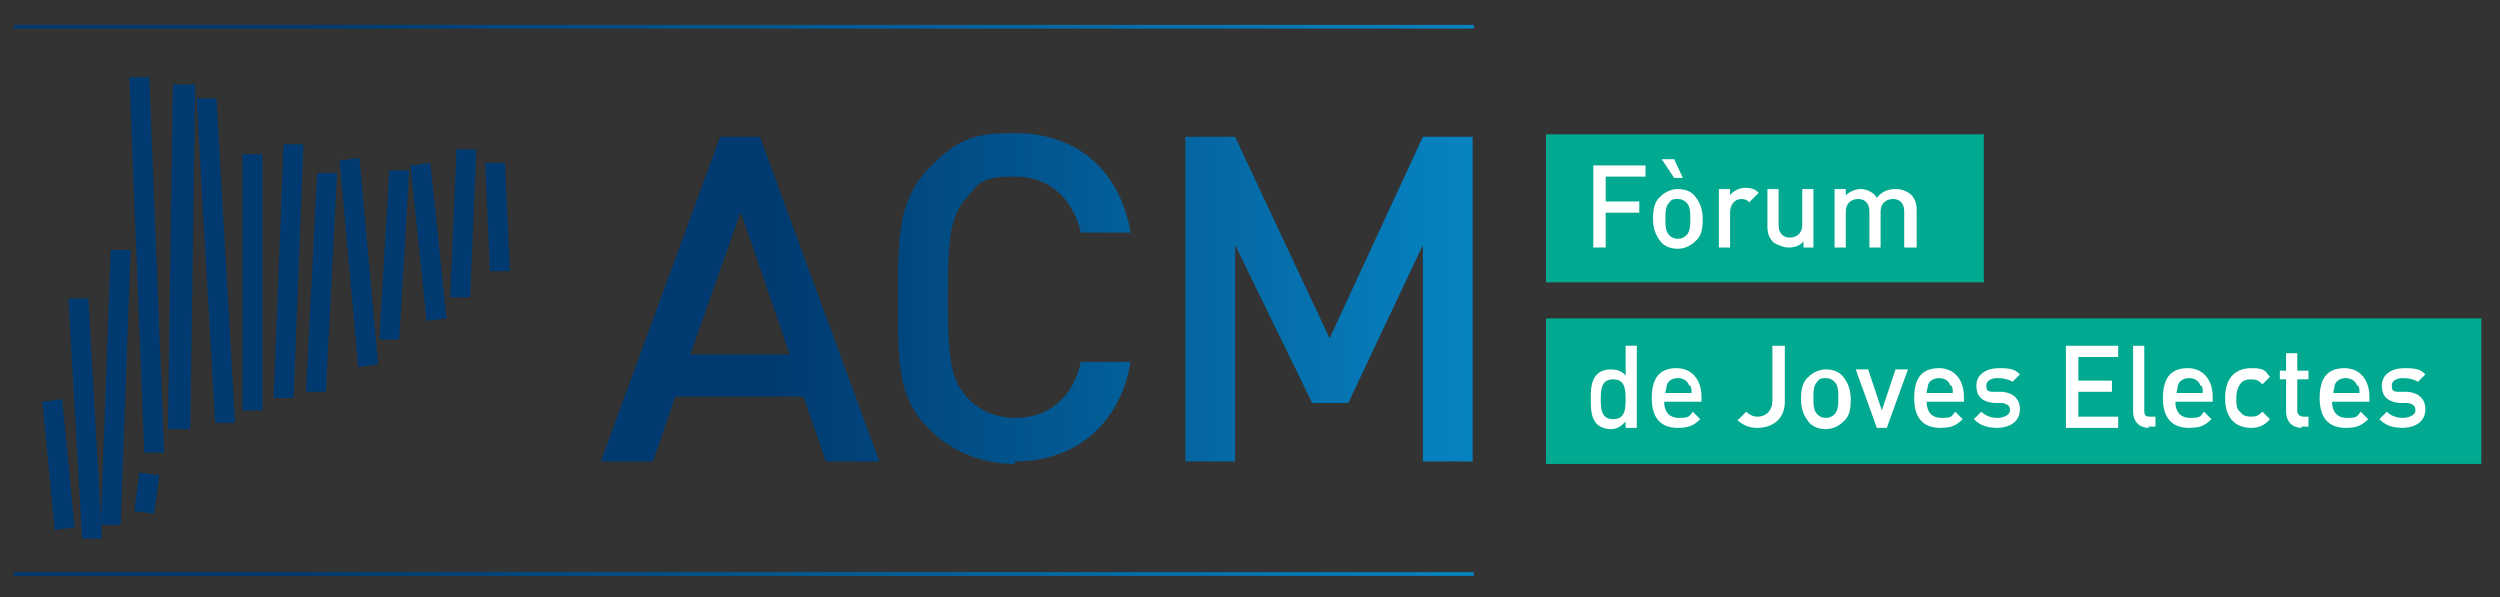
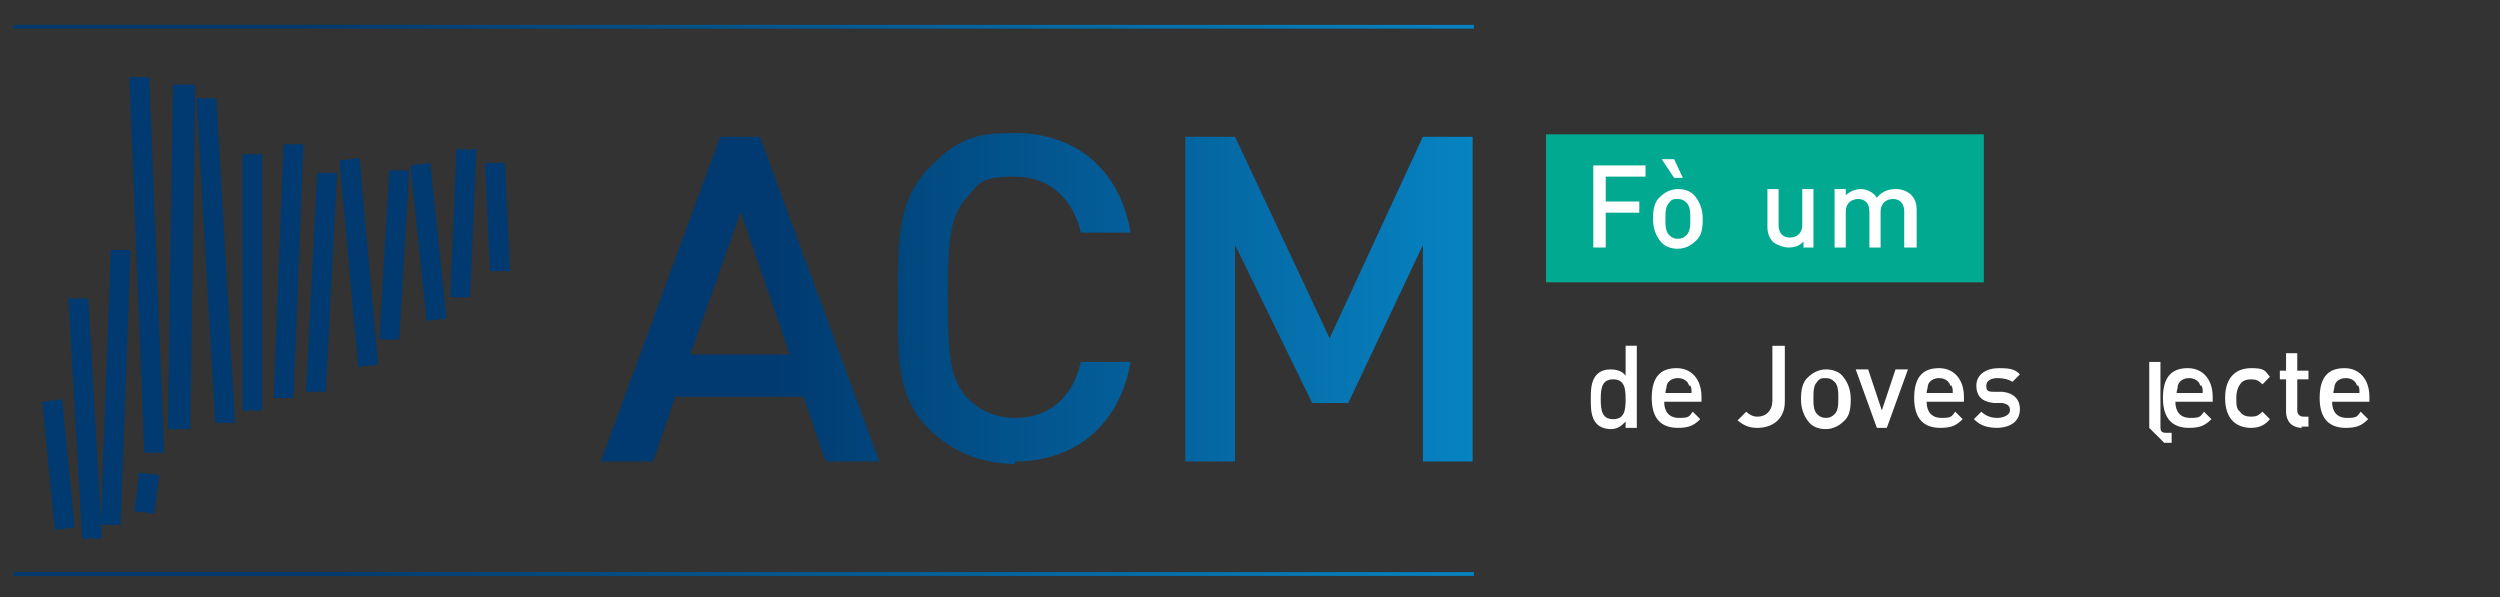
<svg xmlns="http://www.w3.org/2000/svg" xmlns:xlink="http://www.w3.org/1999/xlink" version="1.1" viewBox="0 0 201 48">
  <rect x="0" y="0" width="201" height="48" fill="#333333" stroke="none" />
  <defs>
    <style>
      .cls-1 {
        fill: #00a98f;
      }

      .cls-2 {
        fill: #fff;
      }

      .cls-3 {
        fill: url(#Degradado_sin_nombre_2-3);
      }

      .cls-4 {
        fill: url(#Degradado_sin_nombre_2-2);
      }

      .cls-5 {
        fill: url(#Degradado_sin_nombre_2);
      }

      .cls-6 {
        fill: #003a70;
        fill-rule: evenodd;
      }
    </style>
    <linearGradient id="Degradado_sin_nombre_2" data-name="Degradado sin nombre 2" x1="1.1" y1="67.9" x2="118.4" y2="67.9" gradientTransform="translate(0 70) scale(1 -1)" gradientUnits="userSpaceOnUse">
      <stop offset=".2" stop-color="#003a70" />
      <stop offset="1" stop-color="#0783c2" />
    </linearGradient>
    <linearGradient id="Degradado_sin_nombre_2-2" data-name="Degradado sin nombre 2" y1="23.8" y2="23.8" xlink:href="#Degradado_sin_nombre_2" />
    <linearGradient id="Degradado_sin_nombre_2-3" data-name="Degradado sin nombre 2" x1="48.3" y1="45.9" x2="118.3" y2="45.9" xlink:href="#Degradado_sin_nombre_2" />
  </defs>
  <g>
    <g id="Capa_1">
      <g>
        <g>
          <path id="Rectangle_1_copy_32" class="cls-6" d="M10.4,6.2h1.6c0,0,1.2,30.2,1.2,30.2h-1.6c0,0-1.2-30.2-1.2-30.2ZM13.9,6.8h1.8s-.4,27.7-.4,27.7h-1.8s.4-27.7.4-27.7ZM15.8,7.9h1.6c0,0,1.5,26.1,1.5,26.1h-1.6c0,0-1.5-26.1-1.5-26.1ZM5.5,24h1.6c0,0,1.1,19.3,1.1,19.3h-1.6c0,0-1.1-19.3-1.1-19.3ZM3.4,32.3l1.6-.2,1,10.3-1.6.2-1-10.3ZM8.9,20.1h1.6c0,0-.8,22.1-.8,22.1h-1.6c0,0,.8-22.1.8-22.1ZM11.2,38l1.6.2-.4,3.1-1.6-.2.4-3.1ZM19.5,12.4h1.6v20.6h-1.6V12.4ZM22.8,11.6h1.6c0,0-.8,20.4-.8,20.4h-1.6c0,0,.8-20.4.8-20.4ZM25.5,13.9h1.6c0,0-.9,17.6-.9,17.6h-1.6c0,0,.9-17.6.9-17.6ZM27.3,12.9l1.6-.2,1.5,16.6-1.6.2-1.5-16.6ZM31.3,13.7h1.6c0,0-.8,13.6-.8,13.6h-1.6c0,0,.8-13.6.8-13.6ZM33,13.3l1.6-.2,1.3,12.5-1.6.2-1.3-12.5ZM36.7,12h1.6c0,0-.5,11.9-.5,11.9h-1.6c0,0,.5-11.9.5-11.9ZM39,13.1h1.6c0,0,.4,8.7.4,8.7h-1.6c0,0-.4-8.7-.4-8.7Z" />
          <rect class="cls-5" x="1.1" y="2" width="117.4" height=".3" />
          <rect class="cls-4" x="1.1" y="46" width="117.4" height=".3" />
          <path class="cls-3" d="M66.4,37.1l-1.8-5.2h-10.3l-1.8,5.2h-4.2l9.6-26.1h3.2l9.6,26.1h-4.2ZM59.6,16.9l-4.1,11.6h8l-4-11.6ZM81.6,37.3c-2.7,0-5.1-1-6.9-2.8-2.6-2.6-2.5-5.5-2.5-10.5s0-7.9,2.5-10.5,4.1-2.8,6.9-2.8c4.8,0,8.4,2.8,9.3,8h-4c-.6-2.6-2.4-4.5-5.3-4.5s-2.9.6-3.8,1.6c-1.3,1.4-1.6,2.9-1.6,8.1s.3,6.7,1.6,8.1c.9,1,2.3,1.6,3.8,1.6,2.9,0,4.7-1.8,5.3-4.5h4c-.9,5.2-4.6,8-9.3,8ZM114.4,37.1v-17.4l-6,12.7h-2.9l-6.2-12.7v17.4h-4V11h4l7.6,16.2,7.5-16.2h4v26.1h-4Z" />
        </g>
        <rect class="cls-1" x="124.3" y="10.8" width="35.2" height="11.9" />
        <g>
          <path class="cls-2" d="M129.1,14.2v2h2.7v.9h-2.7v2.8h-1v-6.6h4.2v.9h-3.2Z" />
          <path class="cls-2" d="M136.3,19.4c-.3.3-.8.6-1.4.6s-1.1-.2-1.4-.6c-.4-.5-.6-1.1-.6-1.8s.1-1.4.6-1.8c.3-.3.8-.6,1.4-.6s1.1.2,1.4.6c.4.5.6,1.1.6,1.8,0,.8-.1,1.4-.6,1.8ZM134.6,14.3l-1-1.5h1l.7,1.5h-.7ZM135.6,16.3c-.2-.2-.4-.3-.7-.3s-.5,0-.7.3c-.3.3-.3.8-.3,1.3s0,1,.3,1.3c.2.2.4.3.7.3s.5-.1.7-.3c.3-.3.3-.8.3-1.3s0-1-.3-1.3Z" />
-           <path class="cls-2" d="M140.7,16.3c-.2-.2-.4-.3-.7-.3-.5,0-.9.4-.9,1.1v2.8h-.9v-4.7h.9v.5c.2-.3.7-.6,1.2-.6s.8.1,1.1.4l-.7.7Z" />
          <path class="cls-2" d="M145,19.9v-.5c-.3.4-.8.5-1.2.5s-.9-.2-1.2-.4c-.4-.4-.5-.8-.5-1.3v-3h.9v2.9c0,.7.4,1,.9,1s1-.3,1-1v-2.9h.9v4.7h-.9Z" />
          <path class="cls-2" d="M153.1,19.9v-2.9c0-.7-.4-1-.9-1s-1,.3-1,1v2.9h-.9v-2.9c0-.7-.4-1-.9-1s-1,.3-1,1v2.9h-.9v-4.7h.9v.5c.3-.3.8-.5,1.2-.5s1,.2,1.3.7c.4-.5.9-.7,1.5-.7s.9.2,1.2.4c.4.4.5.8.5,1.3v3h-.9Z" />
        </g>
-         <rect class="cls-1" x="124.3" y="25.6" width="75.2" height="11.7" />
        <g>
          <path class="cls-2" d="M130.7,34.4v-.5c-.4.4-.7.6-1.2.6s-.9-.2-1.1-.4c-.5-.5-.5-1.3-.5-2s0-1.5.5-2c.3-.3.7-.4,1.1-.4s.9.1,1.2.5v-2.4h.9v6.6h-.9ZM129.7,30.5c-.9,0-1,.7-1,1.6s.1,1.6,1,1.6,1-.7,1-1.6-.1-1.6-1-1.6Z" />
          <path class="cls-2" d="M133.8,32.3c0,.8.4,1.3,1.2,1.3s.8-.1,1.1-.5l.6.6c-.5.5-.9.7-1.8.7-1.2,0-2.1-.6-2.1-2.4s.8-2.4,2-2.4,2,.9,2,2.3v.4h-3ZM135.8,31c-.1-.4-.5-.6-.9-.6s-.8.2-.9.6c0,.2-.1.4-.1.6h2.1c0-.3,0-.4-.1-.6Z" />
          <path class="cls-2" d="M141.3,34.4c-.7,0-1.1-.2-1.6-.6l.7-.7c.2.2.5.4.9.4.7,0,1.2-.5,1.2-1.3v-4.4h1v4.5c0,1.4-1,2.1-2.2,2.1Z" />
          <path class="cls-2" d="M148.2,33.9c-.3.3-.8.6-1.4.6s-1.1-.2-1.4-.6c-.4-.5-.6-1.1-.6-1.8s.1-1.4.6-1.8c.3-.3.8-.6,1.4-.6s1.1.2,1.4.6c.4.5.6,1.1.6,1.8,0,.8-.1,1.4-.6,1.8ZM147.5,30.7c-.2-.2-.4-.3-.7-.3s-.5,0-.7.3c-.3.3-.3.8-.3,1.3s0,1,.3,1.3c.2.2.4.3.7.3s.5-.1.7-.3c.3-.3.3-.8.3-1.3s0-1-.3-1.3Z" />
          <path class="cls-2" d="M151.7,34.4h-.8l-1.7-4.7h1l1.1,3.3,1.1-3.3h1l-1.7,4.7Z" />
          <path class="cls-2" d="M154.9,32.3c0,.8.4,1.3,1.2,1.3s.8-.1,1.1-.5l.6.6c-.5.5-.9.7-1.8.7-1.2,0-2.1-.6-2.1-2.4s.8-2.4,2-2.4,2,.9,2,2.3v.4h-3ZM156.8,31c-.1-.4-.5-.6-.9-.6s-.8.2-.9.6c0,.2-.1.4-.1.6h2.1c0-.3,0-.4-.1-.6Z" />
          <path class="cls-2" d="M160.7,34.4c-.8,0-1.4-.1-2-.7l.6-.6c.4.4.9.5,1.3.5s1-.2,1-.6-.2-.5-.6-.6h-.7c-.9-.1-1.4-.5-1.4-1.4s.8-1.4,1.8-1.4,1.3.1,1.7.5l-.6.6c-.3-.2-.7-.3-1.2-.3s-.9.2-.9.6.1.5.6.5h.7c.9.1,1.4.6,1.4,1.4,0,1-.8,1.5-1.9,1.5Z" />
-           <path class="cls-2" d="M166.1,34.4v-6.6h4.2v.9h-3.2v1.9h2.7v.9h-2.7v2h3.2v.9h-4.2Z" />
-           <path class="cls-2" d="M172.8,34.4c-.9,0-1.3-.6-1.3-1.3v-5.3h.9v5.2c0,.4.1.5.5.5h.4v.8h-.6Z" />
+           <path class="cls-2" d="M172.8,34.4v-5.3h.9v5.2c0,.4.1.5.5.5h.4v.8h-.6Z" />
          <path class="cls-2" d="M174.9,32.3c0,.8.4,1.3,1.2,1.3s.8-.1,1.1-.5l.6.6c-.5.5-.9.7-1.8.7-1.2,0-2.1-.6-2.1-2.4s.8-2.4,2-2.4,2,.9,2,2.3v.4h-3ZM176.9,31c-.1-.4-.5-.6-.9-.6s-.8.2-.9.6c0,.2-.1.4-.1.6h2.1c0-.3,0-.4-.1-.6Z" />
          <path class="cls-2" d="M181,34.4c-1.1,0-2.1-.6-2.1-2.4s1-2.4,2.1-2.4,1.1.2,1.5.7l-.6.6c-.3-.3-.5-.4-.9-.4s-.7.1-.9.4c-.2.3-.3.6-.3,1.1s0,.9.3,1.1c.2.3.5.4.9.4s.6-.1.9-.4l.6.6c-.4.5-.9.7-1.5.7Z" />
          <path class="cls-2" d="M185.1,34.4c-.9,0-1.3-.6-1.3-1.3v-2.6h-.5v-.7h.5v-1.4h.9v1.4h.9v.7h-.9v2.5c0,.3.2.5.5.5h.4v.8h-.6Z" />
          <path class="cls-2" d="M187.5,32.3c0,.8.4,1.3,1.2,1.3s.8-.1,1.1-.5l.6.6c-.5.5-.9.7-1.8.7-1.2,0-2.1-.6-2.1-2.4s.8-2.4,2-2.4,2,.9,2,2.3v.4h-3ZM189.5,31c-.1-.4-.5-.6-.9-.6s-.8.2-.9.6c0,.2-.1.4-.1.6h2.1c0-.3,0-.4-.1-.6Z" />
-           <path class="cls-2" d="M193.3,34.4c-.8,0-1.4-.1-2-.7l.6-.6c.4.4.9.5,1.3.5s1-.2,1-.6-.2-.5-.6-.6h-.7c-.9-.1-1.4-.5-1.4-1.4s.8-1.4,1.8-1.4,1.3.1,1.7.5l-.6.6c-.3-.2-.7-.3-1.2-.3s-.9.2-.9.6.1.5.6.5h.7c.9.1,1.4.6,1.4,1.4,0,1-.8,1.5-1.9,1.5Z" />
        </g>
      </g>
    </g>
  </g>
</svg>